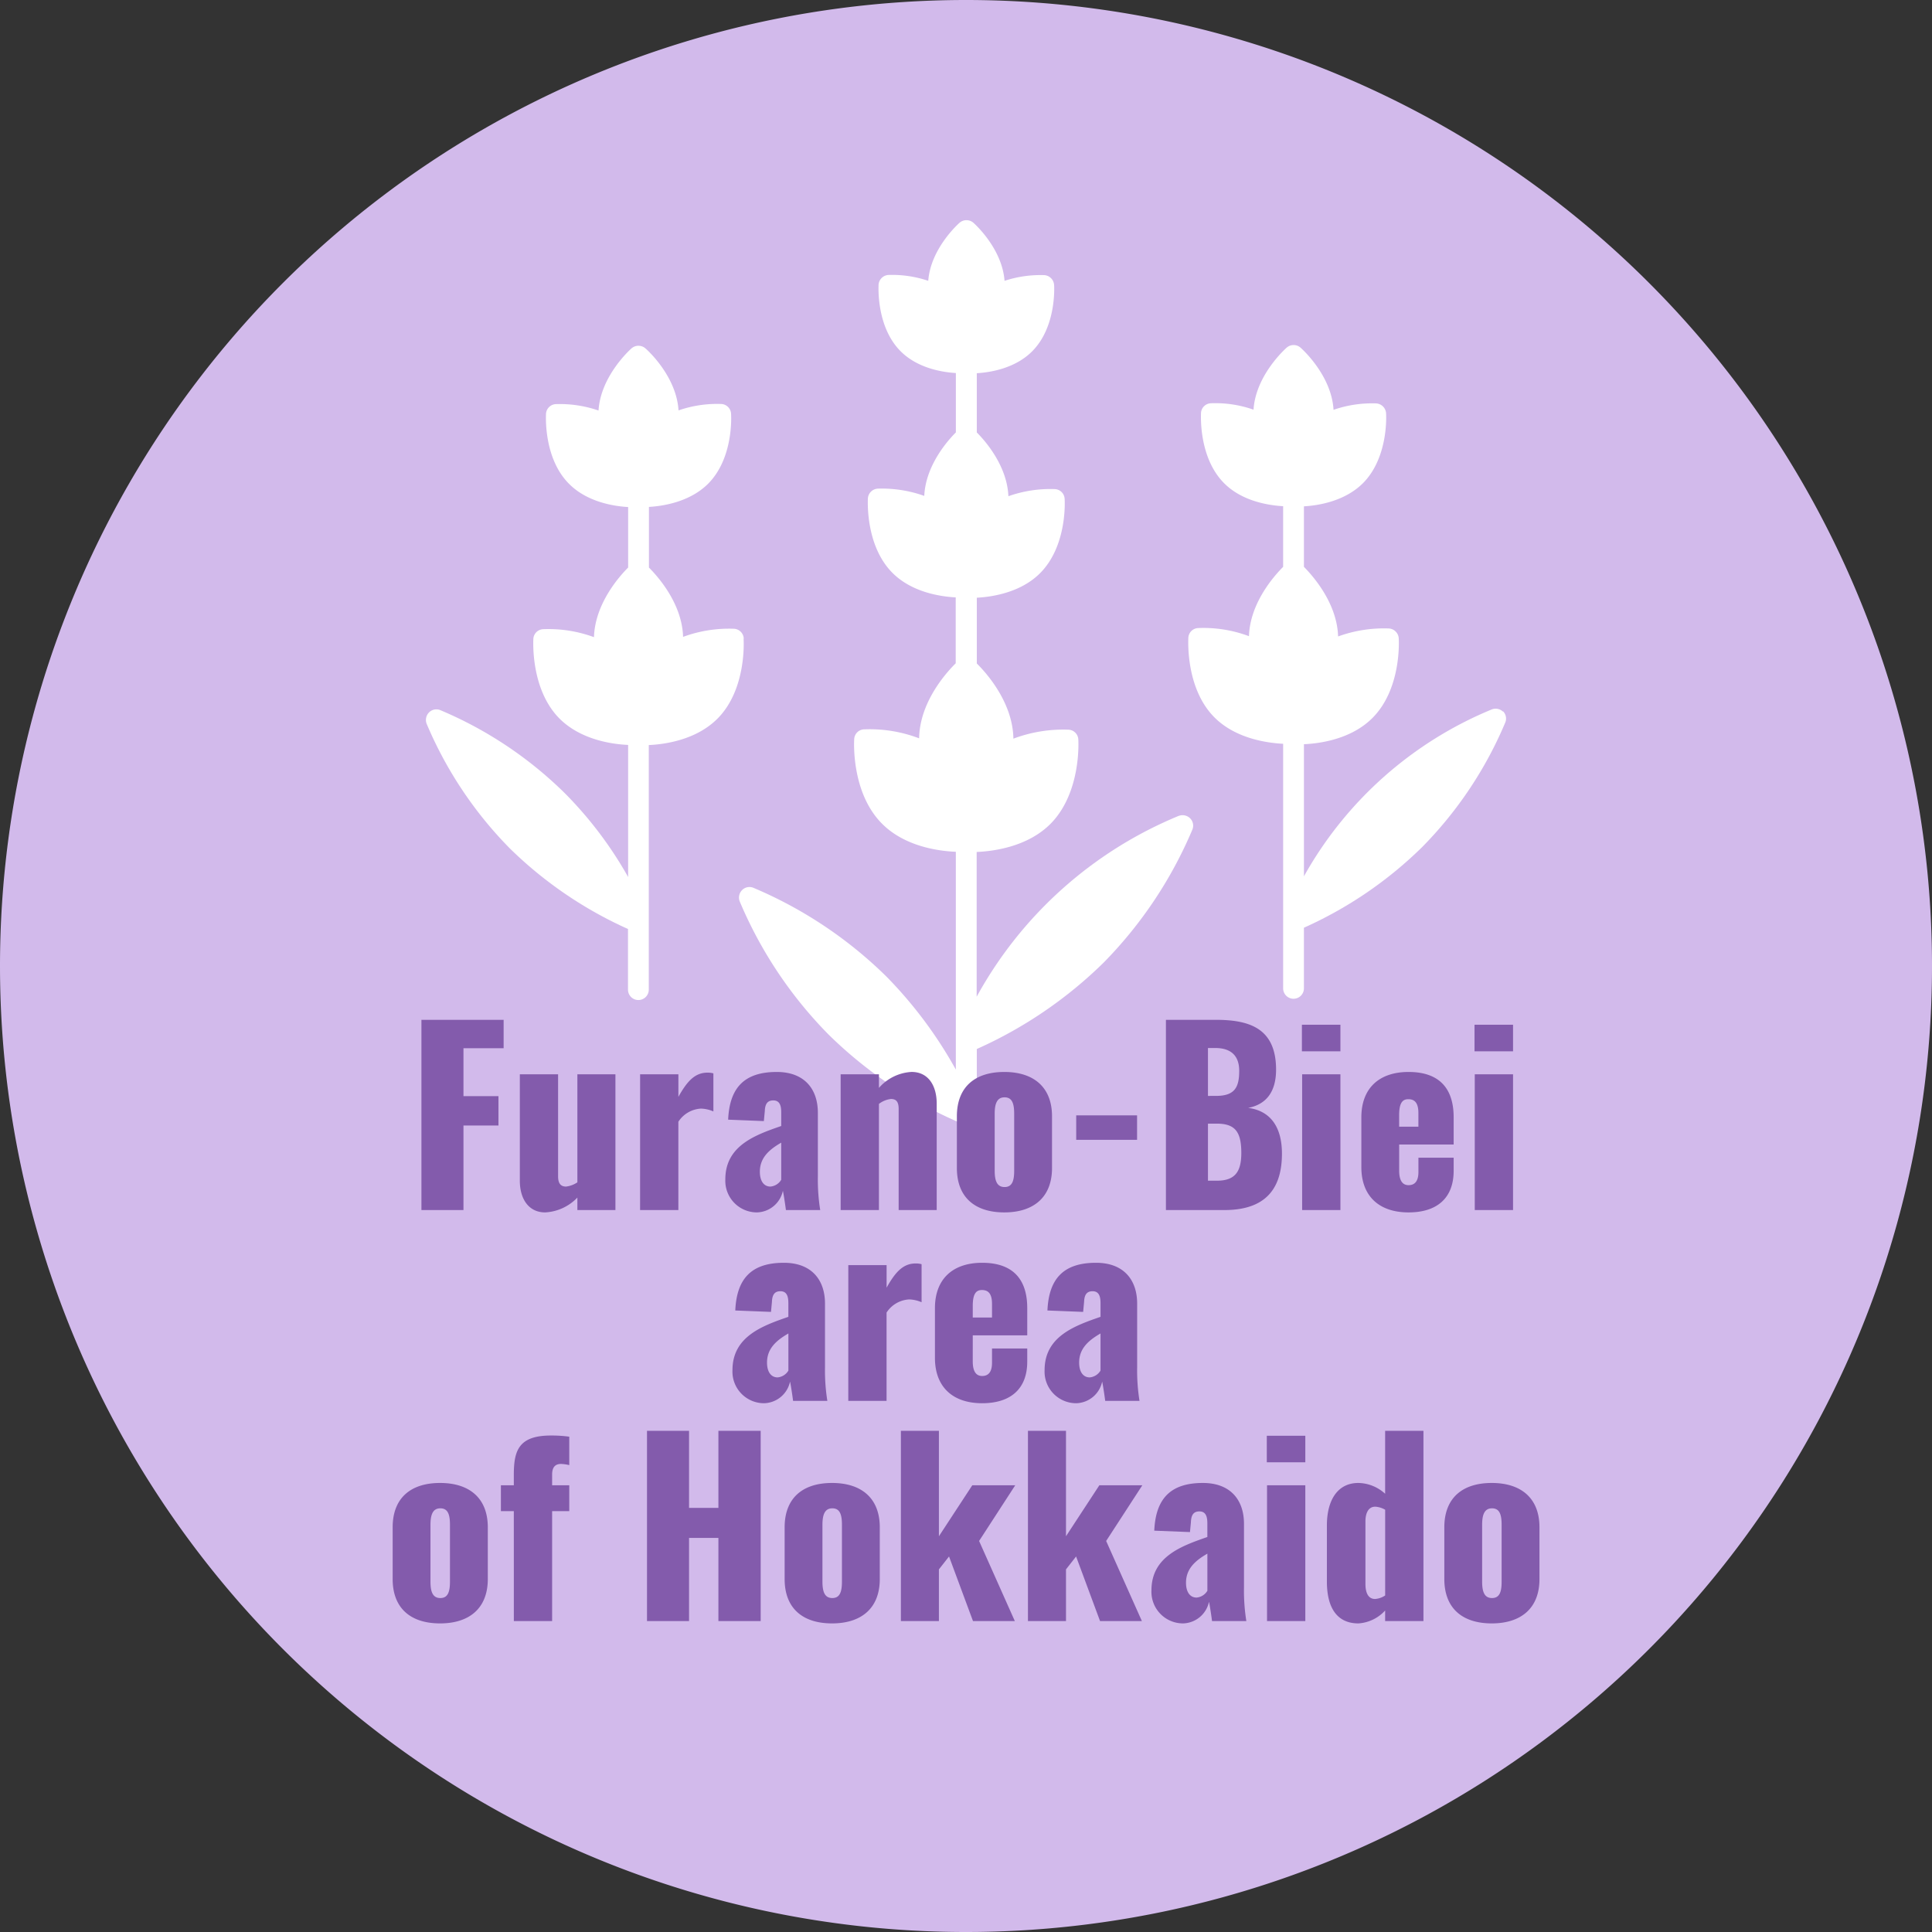
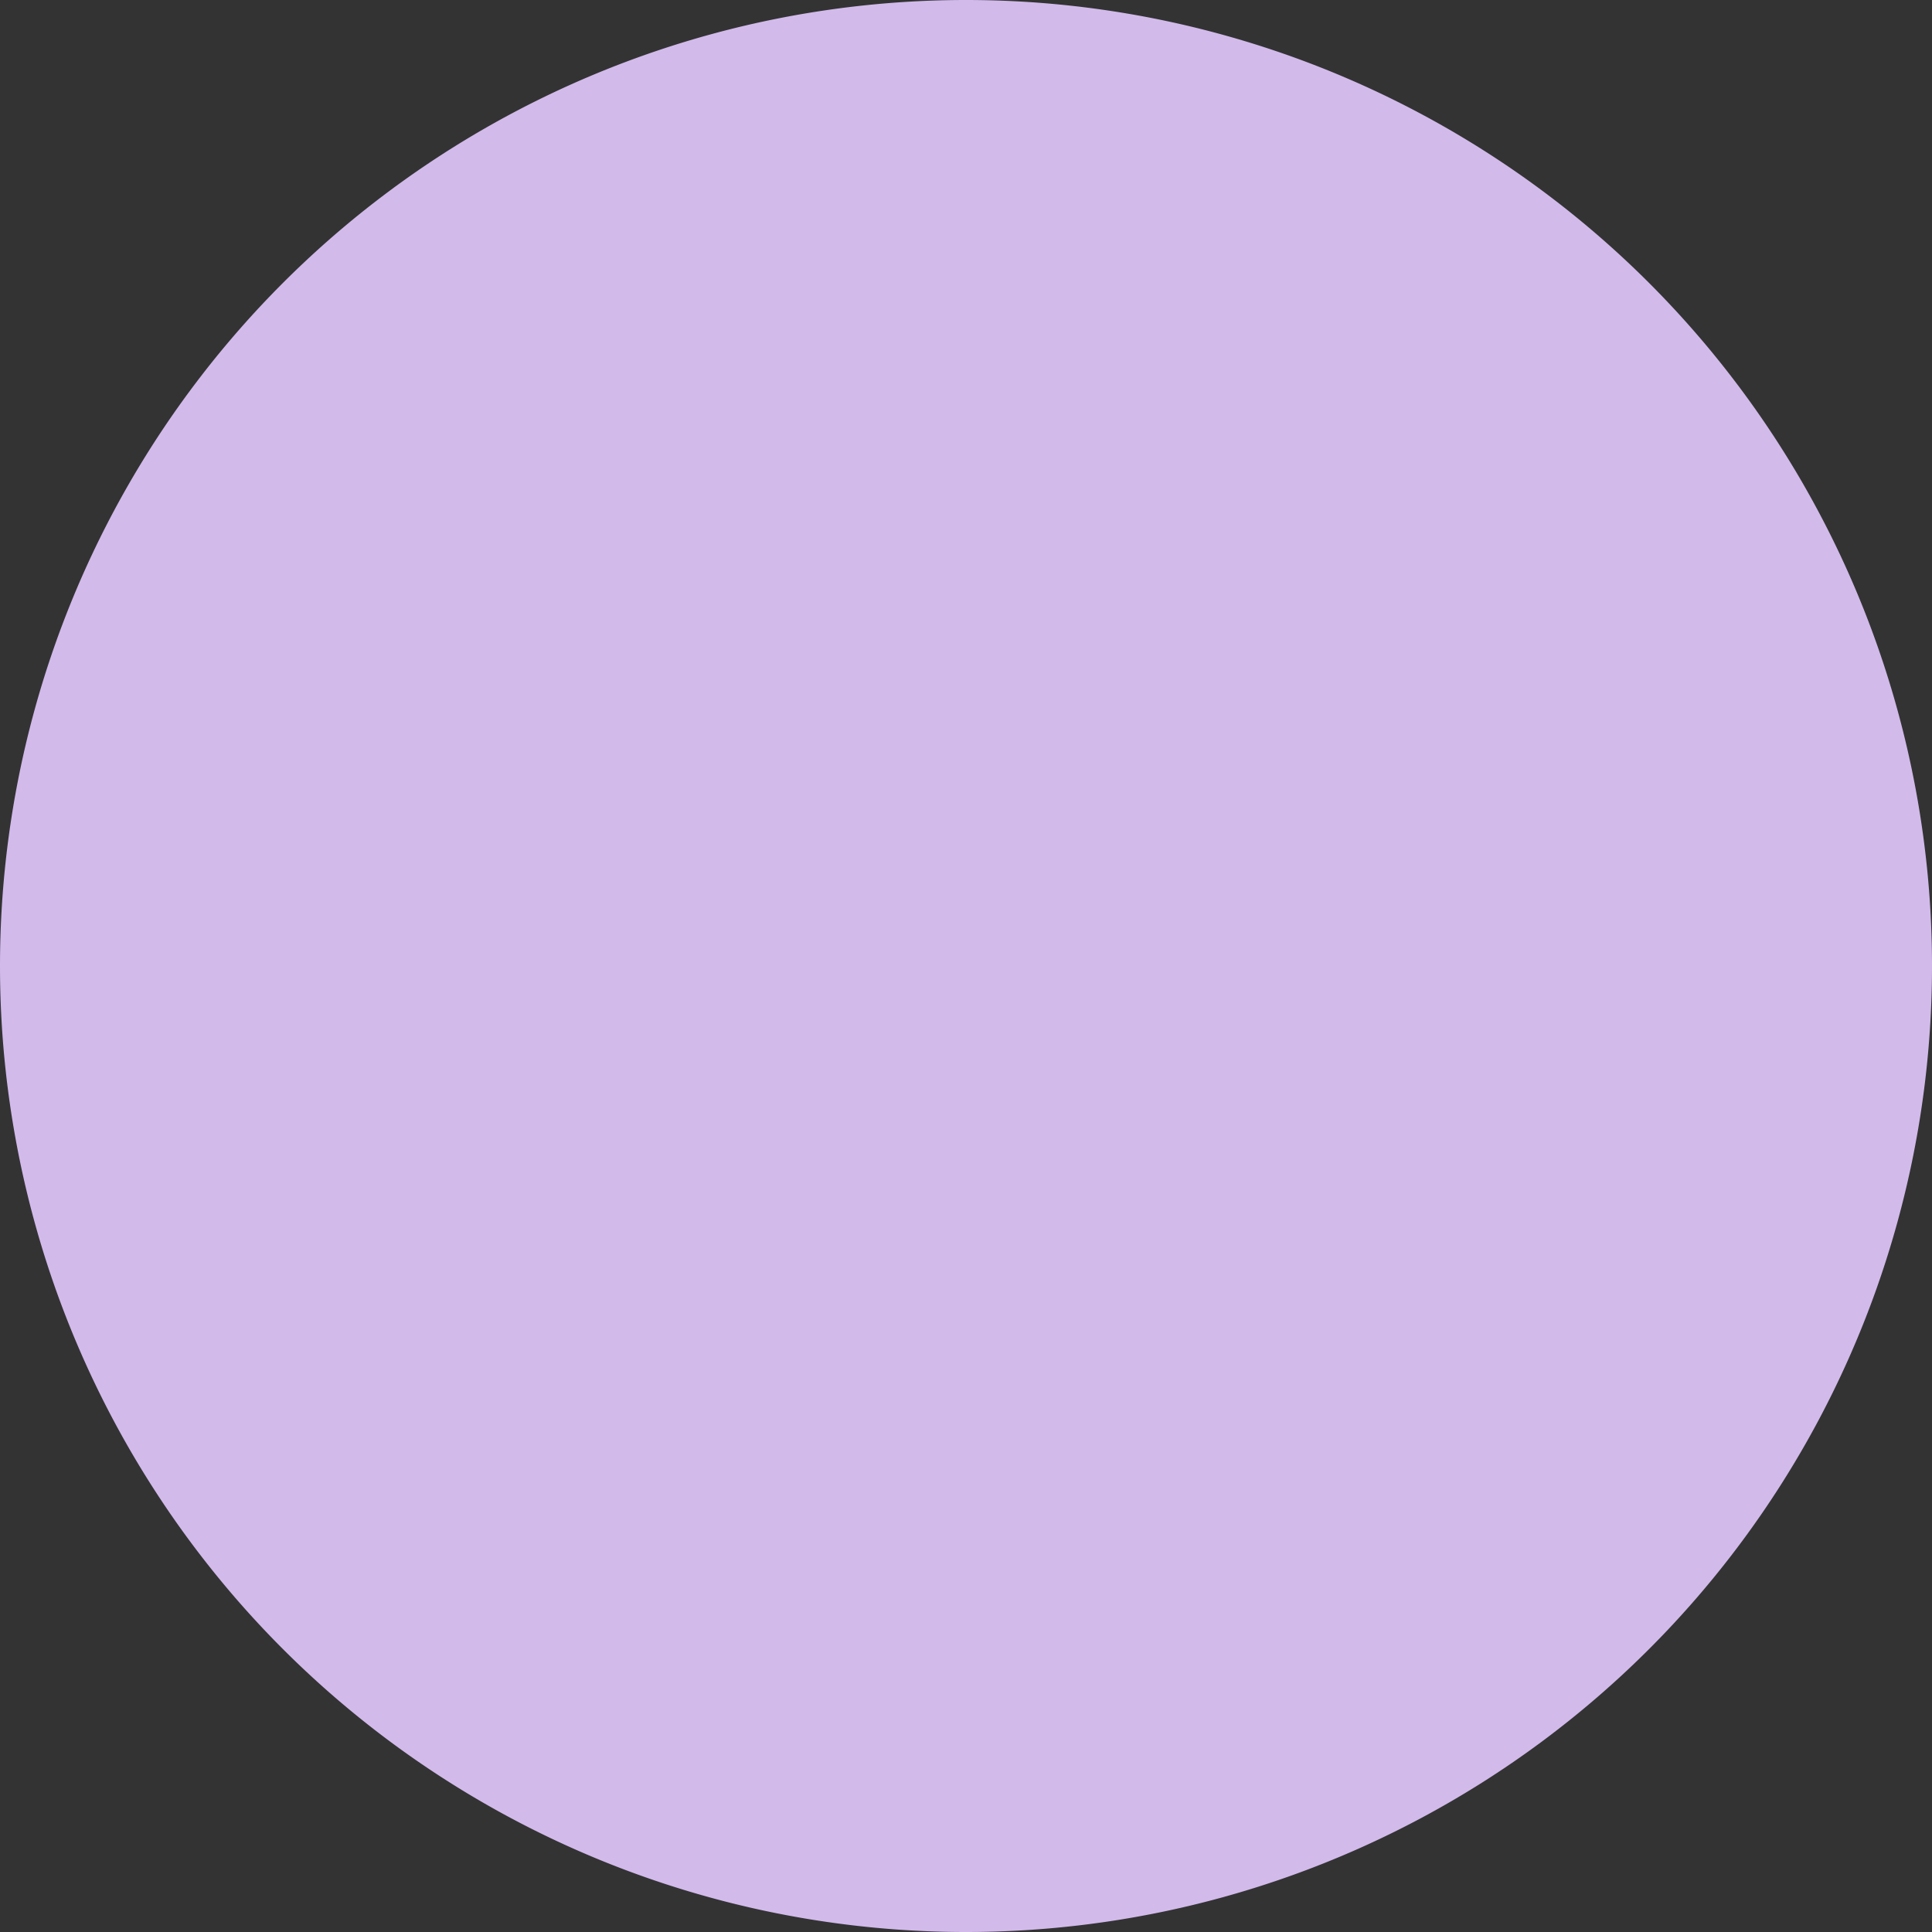
<svg xmlns="http://www.w3.org/2000/svg" version="1.1" width="263.241" height="263.241">
  <rect width="100%" height="100%" fill="#333333" stroke="none" />
  <svg width="263.241" height="263.241" viewBox="0 0 263.241 263.241">
    <g id="SvgjsG1013" data-name="グループ 1643" transform="translate(1177 717)">
      <path id="SvgjsPath1012" data-name="パス 341" d="M131.621,0A131.621,131.621,0,1,1,0,131.621,131.621,131.621,0,0,1,131.621,0" transform="translate(-1177 -717)" fill="#d2baeb" />
      <rect id="SvgjsRect1011" data-name="長方形 1276" width="263" height="263" transform="translate(-1177 -717)" fill="none" />
-       <path id="SvgjsPath1010" data-name="パス 342" d="M302.833,250h0a55.515,55.515,0,0,0-27.562,24.653V254.931c2.366-.1,6.925-.718,10.028-3.8,4.228-4.228,3.84-11.25,3.821-11.541a1.4,1.4,0,0,0-1.319-1.319,19.279,19.279,0,0,0-7.526,1.222c-.078-4.927-3.666-8.942-4.985-10.242v-8.961c2.114-.116,5.974-.7,8.612-3.336,3.724-3.724,3.375-9.873,3.355-10.145a1.4,1.4,0,0,0-1.319-1.319,17.064,17.064,0,0,0-6.343.97c-.175-4.131-3.123-7.506-4.306-8.69V189.7c1.92-.116,5.237-.679,7.526-2.968,3.336-3.317,3.026-8.825,3.006-9.058a1.437,1.437,0,0,0-1.319-1.338,15.643,15.643,0,0,0-5.431.776c-.33-4.422-4.093-7.778-4.248-7.914a1.442,1.442,0,0,0-1.882,0c-.175.155-3.937,3.511-4.267,7.914a15.339,15.339,0,0,0-5.431-.8,1.437,1.437,0,0,0-1.339,1.319c0,.233-.33,5.722,2.987,9.058,2.289,2.308,5.625,2.871,7.545,2.987v8.088c-1.2,1.2-4.112,4.539-4.306,8.651a17.258,17.258,0,0,0-6.343-.989,1.437,1.437,0,0,0-1.339,1.319c0,.252-.369,6.42,3.336,10.145,2.638,2.657,6.517,3.239,8.631,3.356v8.98c-1.339,1.319-4.907,5.315-4.985,10.222a18.878,18.878,0,0,0-7.526-1.222,1.4,1.4,0,0,0-1.319,1.319c-.019.291-.427,7.313,3.8,11.541,3.084,3.1,7.681,3.724,10.048,3.821v29.677a58.547,58.547,0,0,0-9.446-12.666A57.939,57.939,0,0,0,244.817,259.8a1.413,1.413,0,0,0-1.513.33,1.45,1.45,0,0,0-.33,1.513A57.7,57.7,0,0,0,255.1,279.817,58.381,58.381,0,0,0,273.155,291.9a1.466,1.466,0,0,0,.718.194,1.424,1.424,0,0,0,1.416-1.416v-8.9a58.867,58.867,0,0,0,17.263-11.754,57.94,57.94,0,0,0,12.123-18.174,1.413,1.413,0,0,0-.33-1.513,1.456,1.456,0,0,0-1.512-.33" transform="translate(-1319.197 -855.848)" fill="#fff" />
-       <path id="SvgjsPath1009" data-name="パス 343" d="M433.43,259.775l.019.078a1.45,1.45,0,0,0-1.513-.33,52,52,0,0,0-25.623,22.752v-18c2.25-.1,6.459-.7,9.329-3.569,3.976-3.976,3.608-10.571,3.588-10.862a1.437,1.437,0,0,0-1.319-1.338,18.324,18.324,0,0,0-6.944,1.086c-.136-4.539-3.414-8.224-4.655-9.485v-8.243c2.017-.116,5.567-.7,8.03-3.142,3.511-3.511,3.181-9.31,3.162-9.543a1.437,1.437,0,0,0-1.319-1.338,16.038,16.038,0,0,0-5.838.873c-.272-4.713-4.325-8.321-4.5-8.476a1.442,1.442,0,0,0-1.882,0c-.175.155-4.228,3.763-4.519,8.457a15.618,15.618,0,0,0-5.838-.873,1.4,1.4,0,0,0-1.319,1.319c0,.252-.349,6.052,3.142,9.563,2.444,2.463,6.032,3.026,8.049,3.142v8.263c-1.261,1.261-4.519,4.946-4.655,9.446a17.689,17.689,0,0,0-6.944-1.106,1.4,1.4,0,0,0-1.319,1.319c0,.272-.408,6.886,3.569,10.862,2.871,2.871,7.119,3.472,9.349,3.588v33.323a1.416,1.416,0,0,0,2.832,0v-8.263a54.99,54.99,0,0,0,16.1-10.979,53.931,53.931,0,0,0,11.347-17.011,1.415,1.415,0,0,0-.33-1.514" transform="translate(-1405.648 -879.874)" fill="#fff" />
-       <path id="SvgjsPath1008" data-name="パス 344" d="M183.285,250.077,183.3,250a1.4,1.4,0,0,0-1.319-1.319,18.109,18.109,0,0,0-6.944,1.106c-.136-4.519-3.394-8.185-4.655-9.446v-8.263c2.017-.116,5.586-.7,8.049-3.142,3.511-3.511,3.162-9.31,3.142-9.562a1.4,1.4,0,0,0-1.319-1.319,16.038,16.038,0,0,0-5.838.873c-.291-4.713-4.325-8.3-4.519-8.457a1.442,1.442,0,0,0-1.882,0c-.175.155-4.209,3.763-4.5,8.476a16.073,16.073,0,0,0-5.838-.873,1.406,1.406,0,0,0-1.319,1.338c0,.252-.349,6.052,3.162,9.543,2.444,2.444,6.013,3.026,8.03,3.142v8.243c-1.242,1.242-4.519,4.946-4.655,9.485a17.9,17.9,0,0,0-6.944-1.086,1.406,1.406,0,0,0-1.319,1.338c0,.272-.388,6.886,3.588,10.862,2.871,2.851,7.08,3.472,9.33,3.569v18a53.19,53.19,0,0,0-8.612-11.405,53.931,53.931,0,0,0-17.011-11.347,1.413,1.413,0,0,0-1.513.33,1.458,1.458,0,0,0-.33,1.513,54.1,54.1,0,0,0,11.347,17.011,55.248,55.248,0,0,0,16.1,10.979v8.263a1.416,1.416,0,1,0,2.832,0V264.527c2.25-.1,6.479-.718,9.349-3.588,3.975-3.976,3.587-10.59,3.568-10.862" transform="translate(-1258.964 -880.01)" fill="#fff" />
-       <path id="SvgjsPath1007" data-name="パス 345" d="M-74.208,4h5.728V-7.52h4.768v-4H-68.48v-6.528h5.472V-21.92h-11.2Zm16.864.32A6.539,6.539,0,0,0-52.96,2.3V4h5.184V-14.5H-52.96V.224A3.531,3.531,0,0,1-54.5.8c-.8,0-1.088-.512-1.088-1.408V-14.5H-60.8V0C-60.8,2.464-59.616,4.32-57.344,4.32ZM-44.416,4H-39.2V-8.032a3.926,3.926,0,0,1,3.072-1.792,4.559,4.559,0,0,1,1.7.384v-5.184a2.881,2.881,0,0,0-.8-.1c-1.728,0-2.784,1.184-3.968,3.3V-14.5h-5.216Zm15.9.32A3.711,3.711,0,0,0-24.96,1.376c.064.224.288,1.632.416,2.624h4.672a26.294,26.294,0,0,1-.32-4.608v-8.64c0-3.264-1.856-5.568-5.6-5.568-4.32,0-6.432,2.048-6.624,6.5l4.864.192.128-1.344c.032-.832.256-1.472,1.152-1.472.864,0,1.088.672,1.088,1.632v1.856C-28.672-6.24-32.8-4.8-32.8-.192A4.307,4.307,0,0,0-28.512,4.32ZM-26.656.8c-.9,0-1.44-.768-1.44-2.016,0-1.856,1.184-2.976,2.912-3.968V-.128A1.908,1.908,0,0,1-26.656.8ZM-17.088,4h5.216V-10.464a3.326,3.326,0,0,1,1.632-.672c.8,0,1.056.48,1.056,1.376V4H-4V-10.5c0-2.464-1.152-4.32-3.424-4.32a6.363,6.363,0,0,0-4.448,2.176V-14.5h-5.216Zm22.3.32c3.936,0,6.5-2.016,6.5-6.048v-7.04c0-4.032-2.56-6.048-6.5-6.048-3.968,0-6.464,2.016-6.464,6.048v7.04C-1.248,2.3,1.248,4.32,5.216,4.32ZM5.248.864C4.224.864,3.9.032,3.9-1.376V-9.12c0-1.376.32-2.24,1.344-2.24s1.312.832,1.312,2.24v7.744C6.56.032,6.272.864,5.248.864Zm9.76-6.432H23.3V-8.9H15.008ZM27.232,4H35.2c4.992,0,7.84-2.3,7.84-7.68,0-3.68-1.6-5.856-4.608-6.24C40.8-10.368,42.24-12,42.24-15.136c0-5.76-3.808-6.784-8.256-6.784H27.232ZM32.96-11.552V-18.08h.992c2.144,0,3.264,1.056,3.264,3.1,0,2.176-.544,3.424-3.136,3.424ZM32.96,0V-7.776h1.184c2.5,0,3.36,1.088,3.36,4C37.5-1.28,36.7,0,34.176,0Zm12.8-17.632h5.248v-3.616H45.76ZM45.792,4h5.216V-14.5H45.792Zm14.5.32c3.84,0,6.144-1.92,6.144-5.664V-3.136h-4.8v1.952c0,1.344-.576,1.792-1.344,1.792s-1.28-.544-1.28-1.984V-4.928h7.424V-8.64c0-4.032-2.048-6.176-6.144-6.176-4,0-6.432,2.208-6.432,6.176v6.784C53.856,2.08,56.256,4.32,60.288,4.32ZM59.008-7.36V-8.928c0-1.7.48-2.176,1.248-2.176.8,0,1.376.416,1.376,1.888V-7.36ZM69.28-17.632h5.248v-3.616H69.28ZM69.312,4h5.216V-14.5H69.312ZM-27.536,30.32a3.711,3.711,0,0,0,3.552-2.944c.064.224.288,1.632.416,2.624H-18.9a26.294,26.294,0,0,1-.32-4.608v-8.64c0-3.264-1.856-5.568-5.6-5.568-4.32,0-6.432,2.048-6.624,6.5l4.864.192.128-1.344c.032-.832.256-1.472,1.152-1.472.864,0,1.088.672,1.088,1.632v1.856c-3.488,1.216-7.616,2.656-7.616,7.264A4.307,4.307,0,0,0-27.536,30.32Zm1.856-3.52c-.9,0-1.44-.768-1.44-2.016,0-1.856,1.184-2.976,2.912-3.968v5.056A1.908,1.908,0,0,1-25.68,26.8Zm9.632,3.2h5.216V17.968A3.926,3.926,0,0,1-7.76,16.176a4.559,4.559,0,0,1,1.7.384V11.376a2.881,2.881,0,0,0-.8-.1c-1.728,0-2.784,1.184-3.968,3.3V11.5h-5.216Zm18.24.32c3.84,0,6.144-1.92,6.144-5.664V22.864h-4.8v1.952c0,1.344-.576,1.792-1.344,1.792s-1.28-.544-1.28-1.984V21.072H8.336V17.36c0-4.032-2.048-6.176-6.144-6.176-4,0-6.432,2.208-6.432,6.176v6.784C-4.24,28.08-1.84,30.32,2.192,30.32ZM.912,18.64V17.072c0-1.7.48-2.176,1.248-2.176.8,0,1.376.416,1.376,1.888V18.64Zm14.08,11.68a3.711,3.711,0,0,0,3.552-2.944c.064.224.288,1.632.416,2.624h4.672a26.294,26.294,0,0,1-.32-4.608v-8.64c0-3.264-1.856-5.568-5.6-5.568-4.32,0-6.432,2.048-6.624,6.5l4.864.192.128-1.344c.032-.832.256-1.472,1.152-1.472.864,0,1.088.672,1.088,1.632v1.856C14.832,19.76,10.7,21.2,10.7,25.808A4.307,4.307,0,0,0,14.992,30.32Zm1.856-3.52c-.9,0-1.44-.768-1.44-2.016,0-1.856,1.184-2.976,2.912-3.968v5.056A1.908,1.908,0,0,1,16.848,26.8ZM-71.664,60.32c3.936,0,6.5-2.016,6.5-6.048v-7.04c0-4.032-2.56-6.048-6.5-6.048-3.968,0-6.464,2.016-6.464,6.048v7.04C-78.128,58.3-75.632,60.32-71.664,60.32Zm.032-3.456c-1.024,0-1.344-.832-1.344-2.24V46.88c0-1.376.32-2.24,1.344-2.24s1.312.832,1.312,2.24v7.744C-70.32,56.032-70.608,56.864-71.632,56.864ZM-61.616,60H-56.4V45.024h2.336V41.5H-56.4V40.032c0-1.024.448-1.44,1.216-1.44a5.542,5.542,0,0,1,1.12.16V34.88a17.436,17.436,0,0,0-2.5-.16c-4.48,0-5.056,2.144-5.056,5.408V41.5h-1.76v3.52h1.76Zm18.144,0h5.728V48.672h4V60h5.76V34.08h-5.76v10.5h-4V34.08h-5.728Zm25.216.32c3.936,0,6.5-2.016,6.5-6.048v-7.04c0-4.032-2.56-6.048-6.5-6.048-3.968,0-6.464,2.016-6.464,6.048v7.04C-24.72,58.3-22.224,60.32-18.256,60.32Zm.032-3.456c-1.024,0-1.344-.832-1.344-2.24V46.88c0-1.376.32-2.24,1.344-2.24s1.312.832,1.312,2.24v7.744C-16.912,56.032-17.2,56.864-18.224,56.864ZM-8.88,60H-3.7V52.96L-2.32,51.2.944,60h5.7L1.776,49.088,6.7,41.5H.848L-3.7,48.448V34.08H-8.88ZM8.432,60h5.184V52.96l1.376-1.76L18.256,60h5.7L19.088,49.088,24.016,41.5H18.16l-4.544,6.944V34.08H8.432Zm21.12.32A3.711,3.711,0,0,0,33.1,57.376c.064.224.288,1.632.416,2.624h4.672a26.293,26.293,0,0,1-.32-4.608v-8.64c0-3.264-1.856-5.568-5.6-5.568-4.32,0-6.432,2.048-6.624,6.5l4.864.192.128-1.344c.032-.832.256-1.472,1.152-1.472.864,0,1.088.672,1.088,1.632v1.856c-3.488,1.216-7.616,2.656-7.616,7.264A4.307,4.307,0,0,0,29.552,60.32Zm1.856-3.52c-.9,0-1.44-.768-1.44-2.016,0-1.856,1.184-2.976,2.912-3.968v5.056A1.908,1.908,0,0,1,31.408,56.8Zm9.568-18.432h5.248V34.752H40.976ZM41.008,60h5.216V41.5H41.008Zm12.448.32A5.376,5.376,0,0,0,57.1,58.56V60H62.32V34.08H57.1v8.576a5.539,5.539,0,0,0-3.648-1.472c-2.848,0-4.288,2.368-4.288,5.792v7.648C49.168,58.4,50.7,60.32,53.456,60.32Zm2.272-3.328c-.96,0-1.312-.9-1.312-2.048V46.432c0-1.12.384-2.016,1.344-2.016a3.12,3.12,0,0,1,1.344.416v11.68A2.837,2.837,0,0,1,55.728,56.992Zm15.9,3.328c3.936,0,6.5-2.016,6.5-6.048v-7.04c0-4.032-2.56-6.048-6.5-6.048-3.968,0-6.464,2.016-6.464,6.048v7.04C65.168,58.3,67.664,60.32,71.632,60.32Zm.032-3.456c-1.024,0-1.344-.832-1.344-2.24V46.88c0-1.376.32-2.24,1.344-2.24s1.312.832,1.312,2.24v7.744C72.976,56.032,72.688,56.864,71.664,56.864Z" transform="translate(-1045.371 -556.126)" fill="#835bac" />
    </g>
  </svg>
  <style>@media (prefers-color-scheme: light) { :root { filter: none; } }
@media (prefers-color-scheme: dark) { :root { filter: none; } }
</style>
</svg>